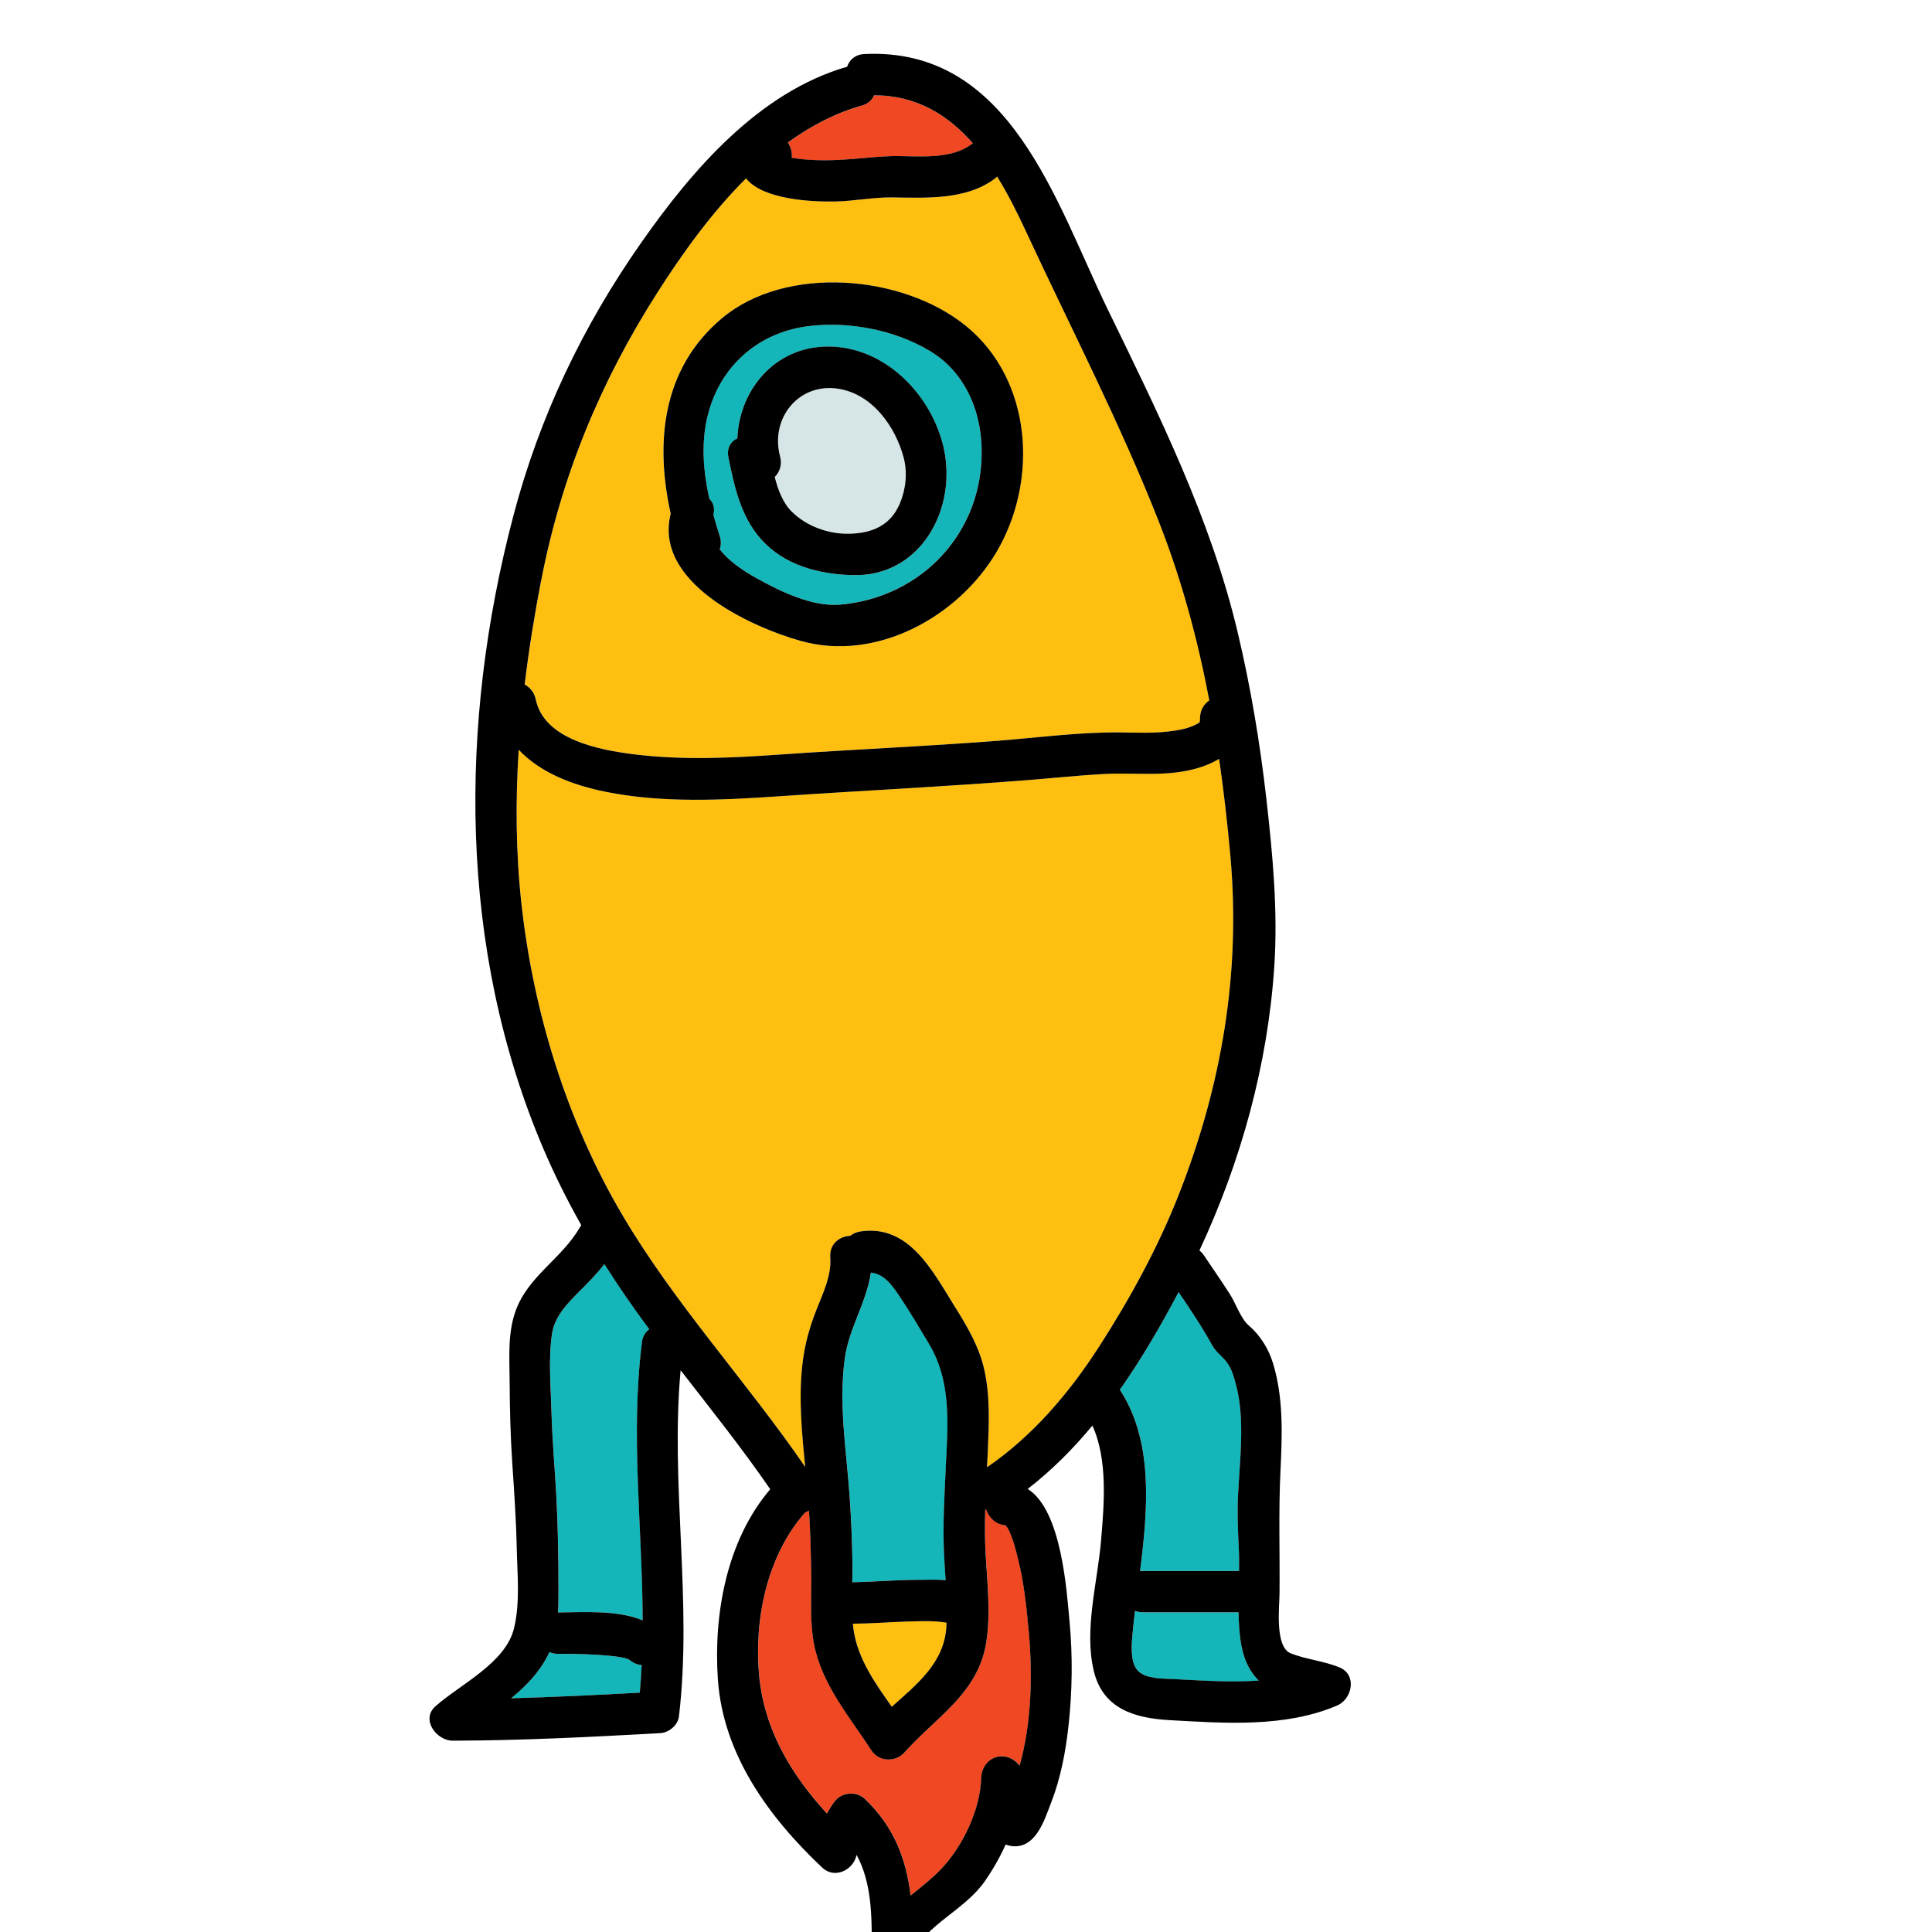
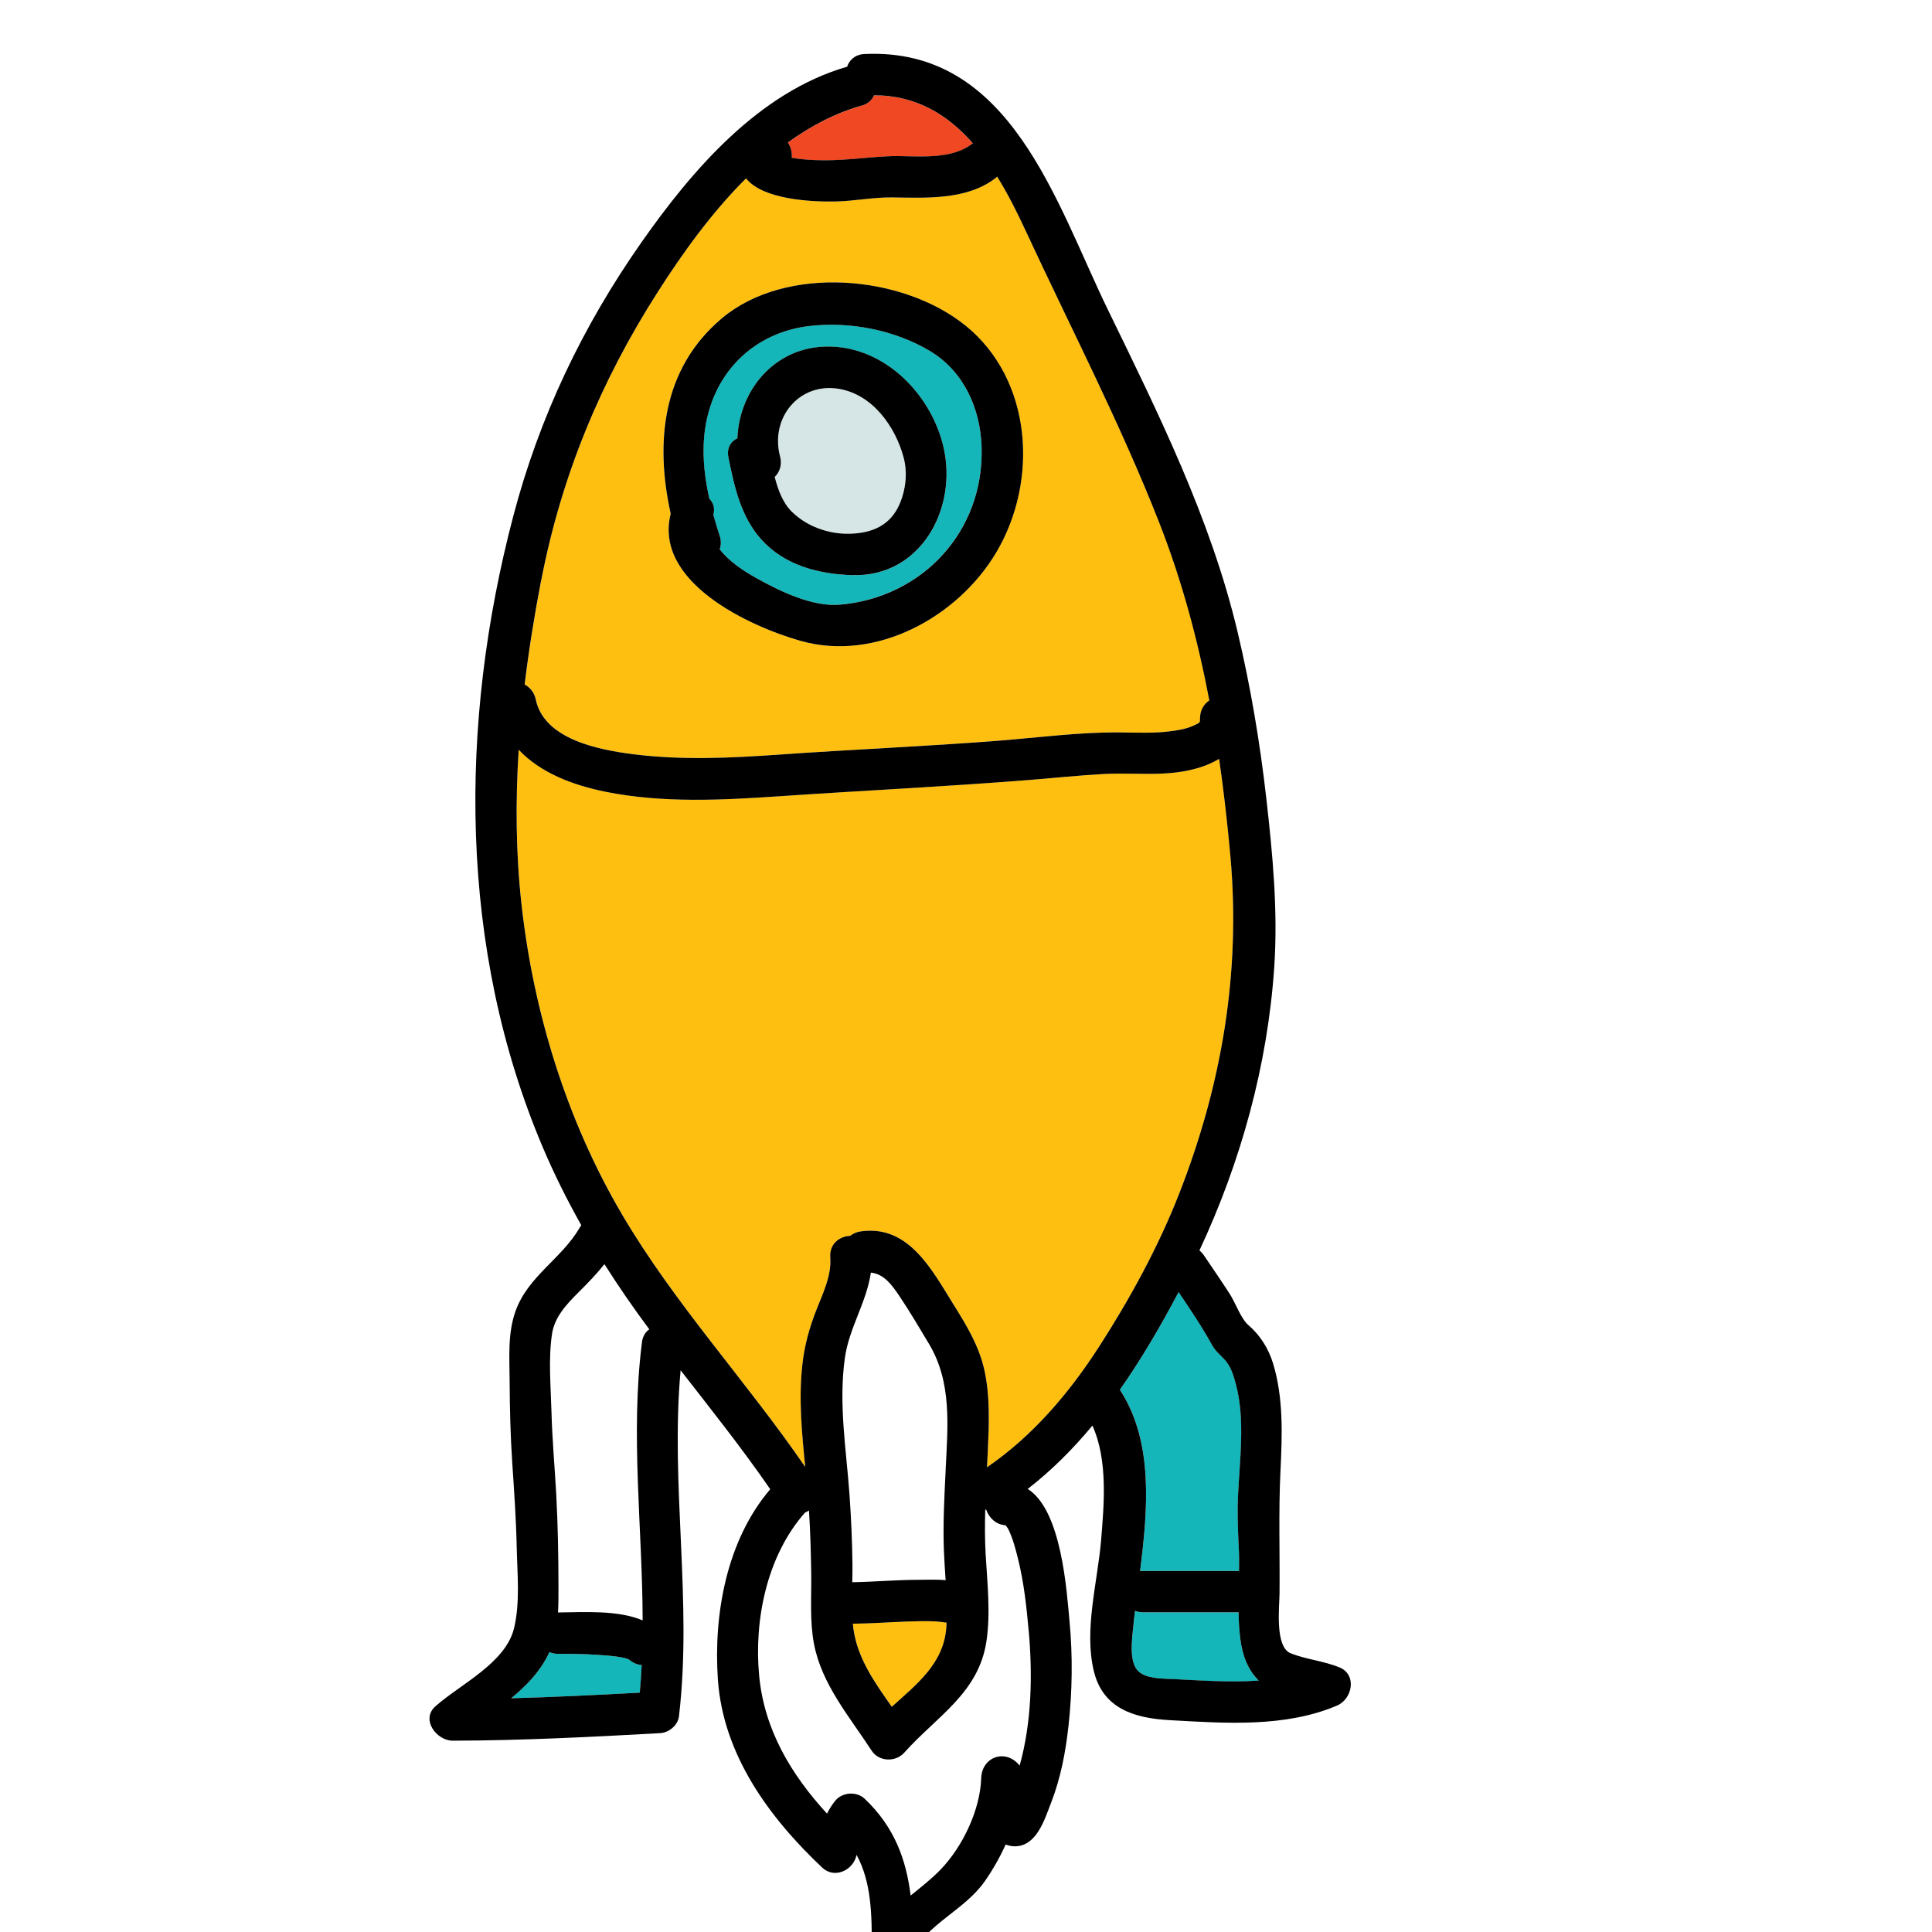
<svg xmlns="http://www.w3.org/2000/svg" id="Layer_1" viewBox="0 0 512 512">
-   <path d="M272.63,432.15c-.56-6.28-1.25-12.67-2.76-18.8-.69-2.79-1.43-5.67-2.7-8.26-.08-.16-.41-.57-.67-.9-2.51-.14-4.38-1.97-5.11-4.09-.09-.02-.18-.04-.27-.07-.11,3.96-.11,7.92,.11,11.89,.43,7.59,1.34,15.43,.21,23-2.05,13.77-13.22,19.93-21.77,29.52-2.32,2.61-6.75,2.45-8.69-.56-5.81-8.98-13.19-17.47-15.25-28.28-1.16-6.08-.64-12.41-.73-18.58-.08-5.58-.23-11.17-.59-16.74-.33,.22-.68,.4-1.05,.55-10.1,11.41-13.57,28.43-12.15,43.3,1.37,14.35,8.54,26.23,17.98,36.48,.61-1.2,1.32-2.37,2.21-3.45,1.85-2.25,5.64-2.51,7.76-.5,7.87,7.45,11.01,16.09,12.19,25.66,2.69-2.19,5.47-4.33,7.95-6.9,5.81-6.03,10.47-15.77,10.75-24.21,.18-5.65,6.39-7.85,10.04-3.5,.05,.06,.09,.12,.14,.18,3.23-11.51,3.44-24.17,2.41-35.75Z" fill="#ef4823" />
  <path d="M166.9,439.94c-1.11-.92-6.44-1.25-8.74-1.4-3.4-.23-6.8-.24-10.21-.25-.88,0-1.66-.17-2.35-.47-.11,.25-.23,.51-.35,.76-2.37,4.74-5.89,8.28-9.77,11.48,11.37-.31,22.73-.87,34.08-1.49,.22-2.44,.38-4.88,.5-7.32-1.05-.06-2.14-.46-3.16-1.31Z" fill="#14b6b9" />
-   <path d="M172.09,352.28c-4.19-5.63-8.17-11.38-11.89-17.27-2.06,2.61-4.37,4.97-6.79,7.39-3.16,3.16-6.43,6.55-7.11,11.16-.99,6.69-.31,13.98-.13,20.73,.19,7.28,.85,14.51,1.26,21.78,.45,8.2,.58,16.42,.59,24.63,0,2.2,0,4.42-.12,6.62,6.72-.05,15.8-.72,22.43,2.09-.06-24.55-3.28-49.16-.19-73.65,.21-1.64,.95-2.77,1.96-3.47Z" fill="#14b6b9" />
  <path d="M307.18,138.4c-10.33-26.31-23.43-51.5-35.3-77.13-2.26-4.88-4.75-9.85-7.62-14.48-.2,.2-.41,.39-.65,.57-7.63,5.7-18.22,5.06-27.24,4.95-4.97-.06-9.94,.97-14.94,1.08-6.35,.14-19.26-.5-23.71-6.13-9.17,9.12-16.92,19.98-23.4,30.11-15.15,23.7-25.59,48.88-30.91,76.57-1.74,9.08-3.23,18.24-4.34,27.45,1.41,.76,2.55,2.07,2.95,3.98,2.22,10.68,17,13.38,25.88,14.5,12.88,1.63,25.95,1,38.87,.08,19.14-1.35,38.31-2.15,57.44-3.63,10.88-.84,21.88-2.36,32.8-2.23,4.28,.05,8.64,.24,12.91-.28,2.21-.27,4.43-.61,6.47-1.55,1.81-.83,1.64-.74,1.66-2.03,.04-2.12,1.06-3.67,2.46-4.63-3.05-16.04-7.28-31.83-13.31-47.2Zm-43.2,8.05c-10.17,17.09-31.85,29.06-51.86,23.38-13.63-3.87-38.94-15.63-34.39-33.69-4.15-18.71-2.38-38.4,13.58-51.8,16.97-14.25,47.93-11.56,64.6,1.99,17.68,14.36,19.38,41.12,8.06,60.12Z" fill="#febf10" />
  <path d="M231.62,25.26c-.51,1.23-1.56,2.25-3.28,2.74-7.05,2.01-13.55,5.44-19.55,9.78,.8,1.19,1.16,2.67,1.04,4.05,.95,.18,1.93,.3,2.85,.39,4.39,.43,8.86,.28,13.25-.06,4.14-.32,8.04-.81,12.2-.77,6.18,.07,14.09,.76,19.32-3.13,.13-.09,.25-.17,.38-.25-6.58-7.52-14.96-12.76-26.21-12.73Z" fill="#ef4823" />
  <path d="M239.47,121.29c-2.17-8.19-8.22-16.72-17.14-18.22-10.56-1.78-18.33,7.71-15.61,17.93,.6,2.24-.12,4.13-1.42,5.43,.88,3.45,2.17,6.87,4.52,9.19,3.95,3.9,9.72,5.99,15.31,5.85,6.04-.15,10.89-2.23,13.34-8.04,1.57-3.73,2.04-8.17,.99-12.12Z" fill="#d6e5e5" />
  <path d="M260.12,118.39c-.34-10.13-4.65-19.92-13.62-25.34-9.29-5.61-21.51-7.98-32.29-6.63-11.66,1.46-21.19,8.59-25.45,19.75-3.21,8.41-2.71,17.37-.78,26.01,1.02,.99,1.52,2.43,1.06,4.24,.52,1.88,1.08,3.73,1.67,5.56,.43,1.33,.38,2.53,0,3.56,2.42,3.2,6.34,5.75,9.49,7.52,6.36,3.58,14.97,7.79,22.3,7.17,21.88-1.84,38.38-19.47,37.62-41.85Zm-34.14,34.04c-8.95-.23-18.09-2.6-24.25-9.48-5.43-6.08-7.12-13.95-8.69-21.71-.52-2.55,.64-4.26,2.37-5.07,.56-13.49,10.81-25.25,25.77-24.27,14.35,.94,25.87,13.31,28.92,26.85,3.62,16.06-6.03,34.16-24.11,33.69Z" fill="#14b6b9" />
  <path d="M328.71,434.35c-.31-2.36-.43-4.71-.47-7.06h-25.29c-.8,0-1.52-.15-2.15-.39-.2,1.67-.38,3.31-.54,4.92-.29,3.02-1.09,9.02,1.62,11.26,2.12,1.75,5.67,1.75,8.3,1.88,7.6,.38,15.6,.97,23.4,.44-2.91-2.89-4.29-6.62-4.87-11.03Z" fill="#14b6b9" />
-   <path d="M246.18,356.07c-2.5-4.16-4.98-8.42-7.7-12.45-2.05-3.04-4.16-6.02-7.67-6.38-1.12,7.83-5.78,14.68-6.89,22.61-1.71,12.23,.36,24.22,1.24,36.41,.43,6.04,.69,12.09,.77,18.14,.02,1.61,0,3.24-.05,4.89,5.79-.09,11.56-.62,17.35-.63,2.06,0,4.76-.14,7.39,.09-.17-2.56-.35-5.11-.45-7.66-.29-7.26,.12-14.49,.47-21.74,.55-11.52,1.69-23.04-4.45-33.29Z" fill="#14b6b9" />
  <path d="M328.09,396.48c.44-9.51,1.95-20.23-.54-29.57-.55-2.06-1.14-4.21-2.45-5.93-1.27-1.67-2.8-2.57-3.86-4.5-2.68-4.87-5.78-9.47-8.89-14.07-4.66,8.83-9.75,17.63-15.57,25.88,.1,.14,.21,.28,.3,.43,8.62,13.66,7.13,31.25,5.06,47.59h26.23c.03-2.11,.02-4.22-.08-6.34-.23-4.54-.41-8.96-.2-13.5Z" fill="#14b6b9" />
  <path d="M326.08,226.89c-.78-8.64-1.75-17.25-2.99-25.8-.21,.13-.42,.26-.65,.38-4.37,2.42-9.58,3.32-14.52,3.53-5.16,.21-10.33-.17-15.48,.11-6.57,.36-13.13,1.06-19.68,1.58-21.99,1.75-44.01,2.79-66.01,4.3-15.22,1.04-31.07,1.87-46.13-1.15-8.82-1.77-17.4-5.06-23.15-11.16-.88,13.64-.77,27.33,.74,40.94,3.17,28.63,12,57.29,26.64,82.2,14.02,23.84,32.95,44.19,48.56,66.93-.9-9.04-1.77-18.09-.76-27.15,.58-5.18,1.88-9.85,3.8-14.7,1.72-4.34,3.94-8.89,3.59-13.67-.26-3.63,2.49-5.61,5.3-5.74,.72-.59,1.64-1.01,2.76-1.17,12.89-1.88,19.12,10.63,24.87,19.81,3.33,5.31,6.53,10.71,7.9,16.89,1.57,7.11,1.24,14.52,.91,21.74-.06,1.36-.13,2.71-.2,4.07,12.03-8.24,21.71-19.58,29.58-31.79,8.22-12.76,15.72-26.42,21.27-40.56,11.33-28.87,16.42-58.66,13.64-89.59Z" fill="#febf10" />
  <path d="M250.52,429.97c-.86-.13-1.71-.24-2.58-.29-2.46-.14-4.95-.05-7.41,.03-4.83,.16-9.66,.53-14.49,.58,.05,.46,.08,.92,.15,1.38,1.06,7.8,5.67,14.27,10.17,20.63,6.59-5.95,13.74-11.44,14.45-21.01,.03-.43,.04-.85,.06-1.28-.09,0-.2-.02-.35-.04Z" fill="#febf10" />
  <path d="M354.97,441.88c-4.19-1.73-8.76-2.09-12.91-3.73-4.27-1.69-3-12.33-2.97-15.89,.1-10.85-.28-21.63,.25-32.47,.46-9.52,.83-19.3-1.98-28.52-1.18-3.86-3.42-7.45-6.49-10.07-2-1.7-3.48-5.96-4.92-8.21-2.22-3.46-4.57-6.84-6.86-10.25-.37-.55-.79-1-1.23-1.35,11.01-23.57,18.08-49.13,19.83-75.1,1-14.94-.41-29.76-2.09-44.6-1.69-14.88-4.17-29.67-7.63-44.24-7.13-30.02-20.98-57.86-34.41-85.46-13.76-28.27-25.75-69.51-64.46-67.67-2.49,.12-4,1.56-4.6,3.36-23.39,6.76-41.03,27.31-54.5,46.53-15.62,22.27-27.07,46.29-33.99,72.63-14.44,54.91-14.52,114.55,7.86,167.27,3.01,7.1,6.44,13.94,10.18,20.59-.16,.21-.31,.43-.45,.67-4.77,8.26-13.76,12.87-17.02,22.21-2.08,5.94-1.55,12.32-1.52,18.52,.04,7.22,.21,14.44,.7,21.64,.5,7.49,1.02,14.94,1.18,22.45,.15,6.97,.93,14.52-.72,21.33-2.23,9.22-14.28,14.85-20.82,20.66-3.98,3.54,.34,9.12,4.56,9.12,18.35-.04,36.68-.98,55-2,2.3-.13,4.69-2.07,4.97-4.44,3.62-30.53-2.34-61.25,.44-91.73,8.07,10.4,16.29,20.68,23.75,31.53-11.53,13.52-15.05,33.02-13.88,50.33,1.36,20,13.56,36.65,27.66,49.95,3.2,3.02,8.05,.78,9.03-3.08,.03-.1,.05-.2,.07-.3,3.97,7.32,4.04,15.81,4.04,24.67,0,5.6,8.11,6.68,10.41,2.02,4.12-8.35,14.21-12.06,19.51-19.67,2.12-3.04,4-6.32,5.55-9.76,.78,.3,1.62,.47,2.43,.47,5.77,0,7.87-7.07,9.62-11.57,2.52-6.5,3.83-13.36,4.59-20.26,1.03-9.23,1.15-18.6,.28-27.84-.74-7.84-2.05-29.39-11.08-35.03,6.35-4.92,12.01-10.61,17.15-16.79,4.13,9.11,3.09,20.85,2.3,30.36-.92,11.09-4.61,23.79-1.9,34.8,2.45,9.96,10.91,12.39,20.07,12.9,14.67,.81,30.54,2.02,44.37-3.87,4.03-1.72,5.36-8.16,.63-10.12ZM228.34,28c1.72-.49,2.77-1.51,3.28-2.74,11.25-.02,19.62,5.21,26.21,12.73-.13,.08-.25,.16-.38,.25-5.22,3.9-13.14,3.2-19.32,3.13-4.16-.04-8.06,.45-12.2,.77-4.39,.35-8.86,.5-13.25,.06-.92-.09-1.91-.21-2.85-.39,.12-1.38-.24-2.86-1.04-4.05,6-4.34,12.51-7.77,19.55-9.78Zm-84.94,125.95c5.32-27.69,15.75-52.87,30.91-76.57,6.47-10.12,14.22-20.99,23.4-30.11,4.46,5.63,17.36,6.26,23.71,6.13,4.99-.11,9.97-1.14,14.94-1.08,9.02,.11,19.6,.75,27.24-4.95,.24-.18,.45-.37,.65-.57,2.88,4.63,5.36,9.6,7.62,14.48,11.88,25.62,24.97,50.82,35.3,77.13,6.03,15.37,10.26,31.15,13.31,47.2-1.4,.96-2.42,2.51-2.46,4.63-.02,1.29,.14,1.2-1.66,2.03-2.04,.94-4.26,1.28-6.47,1.55-4.26,.53-8.63,.33-12.91,.28-10.92-.12-21.92,1.39-32.8,2.23-19.13,1.48-38.3,2.28-57.44,3.63-12.92,.91-25.98,1.55-38.87-.08-8.87-1.12-23.65-3.82-25.88-14.5-.4-1.91-1.54-3.22-2.95-3.98,1.11-9.21,2.6-18.38,4.34-27.45Zm26.15,294.62c-11.36,.62-22.72,1.18-34.08,1.49,3.88-3.2,7.4-6.74,9.77-11.48,.13-.25,.24-.51,.35-.76,.68,.3,1.47,.47,2.35,.47,3.4,0,6.81,.02,10.21,.25,2.29,.15,7.63,.48,8.74,1.4,1.02,.85,2.11,1.25,3.16,1.31-.12,2.44-.28,4.88-.5,7.32Zm.57-92.81c-3.09,24.48,.13,49.1,.19,73.65-6.63-2.8-15.71-2.14-22.43-2.09,.13-2.2,.12-4.41,.12-6.62-.01-8.22-.14-16.43-.59-24.63-.4-7.27-1.06-14.49-1.26-21.78-.18-6.75-.86-14.04,.13-20.73,.68-4.62,3.96-8.01,7.11-11.16,2.42-2.41,4.73-4.78,6.79-7.39,3.72,5.89,7.7,11.64,11.89,17.27-1.01,.7-1.75,1.83-1.96,3.47Zm102.5,76.4c1.03,11.59,.82,24.24-2.41,35.75-.05-.06-.09-.12-.14-.18-3.65-4.35-9.86-2.15-10.04,3.5-.27,8.44-4.94,18.18-10.75,24.21-2.48,2.57-5.26,4.71-7.95,6.9-1.18-9.57-4.32-18.21-12.19-25.66-2.12-2.01-5.91-1.75-7.76,.5-.89,1.09-1.6,2.25-2.21,3.45-9.43-10.26-16.61-22.14-17.98-36.48-1.42-14.88,2.06-31.9,12.15-43.3,.36-.15,.71-.33,1.05-.55,.36,5.57,.51,11.16,.59,16.74,.09,6.17-.43,12.49,.73,18.58,2.06,10.81,9.43,19.3,15.25,28.28,1.94,3,6.37,3.16,8.69,.56,8.55-9.59,19.72-15.75,21.77-29.52,1.13-7.57,.22-15.41-.21-23-.23-3.96-.22-7.93-.11-11.89,.09,.03,.18,.05,.27,.07,.73,2.12,2.6,3.95,5.11,4.09,.26,.34,.6,.75,.67,.9,1.28,2.59,2.02,5.47,2.7,8.26,1.51,6.13,2.2,12.52,2.76,18.8Zm-22-42.8c-.35,7.25-.76,14.48-.47,21.74,.1,2.55,.29,5.11,.45,7.66-2.63-.23-5.33-.09-7.39-.09-5.79,.01-11.56,.54-17.35,.63,.04-1.64,.07-3.28,.05-4.89-.08-6.05-.34-12.1-.77-18.14-.87-12.2-2.94-24.19-1.24-36.41,1.11-7.93,5.77-14.78,6.89-22.61,3.51,.36,5.62,3.33,7.67,6.38,2.71,4.03,5.2,8.29,7.7,12.45,6.15,10.24,5.01,21.77,4.45,33.29Zm.23,40.66c-.02,.43-.03,.85-.06,1.28-.71,9.57-7.86,15.05-14.45,21.01-4.5-6.36-9.1-12.83-10.17-20.63-.06-.46-.1-.92-.15-1.38,4.83-.04,9.66-.42,14.49-.58,2.46-.08,4.95-.17,7.41-.03,.86,.05,1.72,.16,2.58,.29,.14,.02,.25,.03,.35,.04Zm40.3-72.97c-7.87,12.21-17.55,23.55-29.58,31.79,.07-1.36,.13-2.71,.2-4.07,.33-7.23,.66-14.63-.91-21.74-1.37-6.18-4.57-11.58-7.9-16.89-5.75-9.18-11.98-21.69-24.87-19.81-1.12,.16-2.04,.59-2.76,1.17-2.82,.12-5.57,2.11-5.3,5.74,.35,4.78-1.87,9.33-3.59,13.67-1.92,4.85-3.22,9.51-3.8,14.7-1.02,9.06-.14,18.11,.76,27.15-15.6-22.74-34.54-43.09-48.56-66.93-14.65-24.91-23.47-53.56-26.64-82.2-1.51-13.61-1.61-27.3-.74-40.94,5.76,6.11,14.34,9.4,23.15,11.16,15.06,3.02,30.9,2.19,46.13,1.15,22-1.5,44.02-2.55,66.01-4.3,6.56-.52,13.12-1.22,19.68-1.58,5.15-.28,10.32,.1,15.48-.11,4.94-.21,10.16-1.11,14.52-3.53,.22-.12,.43-.25,.65-.38,1.24,8.55,2.21,17.15,2.99,25.8,2.78,30.93-2.31,60.72-13.64,89.59-5.55,14.14-13.05,27.8-21.27,40.56Zm5.62,11.25c5.81-8.25,10.91-17.06,15.57-25.88,3.11,4.6,6.21,9.2,8.89,14.07,1.06,1.92,2.6,2.83,3.86,4.5,1.31,1.72,1.9,3.87,2.45,5.93,2.49,9.34,.98,20.05,.54,29.57-.21,4.54-.03,8.96,.2,13.5,.11,2.12,.11,4.23,.08,6.34h-26.23c2.07-16.34,3.56-33.93-5.06-47.59-.1-.15-.2-.29-.3-.43Zm13.4,76.65c-2.63-.13-6.18-.13-8.3-1.88-2.71-2.24-1.91-8.24-1.62-11.26,.15-1.61,.34-3.25,.54-4.92,.64,.25,1.35,.39,2.15,.39h25.29c.04,2.35,.16,4.71,.47,7.06,.58,4.41,1.96,8.14,4.87,11.03-7.8,.54-15.8-.06-23.4-.44Z" />
  <path d="M255.92,86.33c-16.68-13.55-47.63-16.24-64.6-1.99-15.96,13.4-17.73,33.09-13.58,51.8-4.56,18.07,20.76,29.83,34.39,33.69,20.01,5.68,41.69-6.29,51.86-23.38,11.31-19.01,9.61-45.76-8.06-60.12Zm-33.41,73.91c-7.33,.62-15.94-3.6-22.3-7.17-3.15-1.77-7.07-4.32-9.49-7.52,.38-1.03,.44-2.23,0-3.56-.59-1.82-1.16-3.68-1.67-5.56,.47-1.81-.04-3.26-1.06-4.24-1.93-8.64-2.43-17.6,.78-26.01,4.26-11.16,13.78-18.29,25.45-19.75,10.78-1.35,23,1.02,32.29,6.63,8.97,5.42,13.28,15.21,13.62,25.34,.76,22.38-15.73,40.01-37.62,41.85Z" />
  <path d="M250.1,118.74c-3.05-13.54-14.57-25.91-28.92-26.85-14.96-.98-25.21,10.79-25.77,24.27-1.73,.81-2.88,2.52-2.37,5.07,1.57,7.76,3.26,15.63,8.69,21.71,6.16,6.89,15.3,9.25,24.25,9.48,18.08,.47,27.73-17.63,24.11-33.69Zm-11.62,14.67c-2.45,5.82-7.3,7.89-13.34,8.04-5.59,.14-11.36-1.95-15.31-5.85-2.36-2.32-3.64-5.74-4.52-9.19,1.29-1.3,2.01-3.19,1.42-5.43-2.72-10.21,5.05-19.71,15.61-17.93,8.92,1.5,14.97,10.04,17.14,18.22,1.05,3.95,.58,8.4-.99,12.12Z" />
</svg>